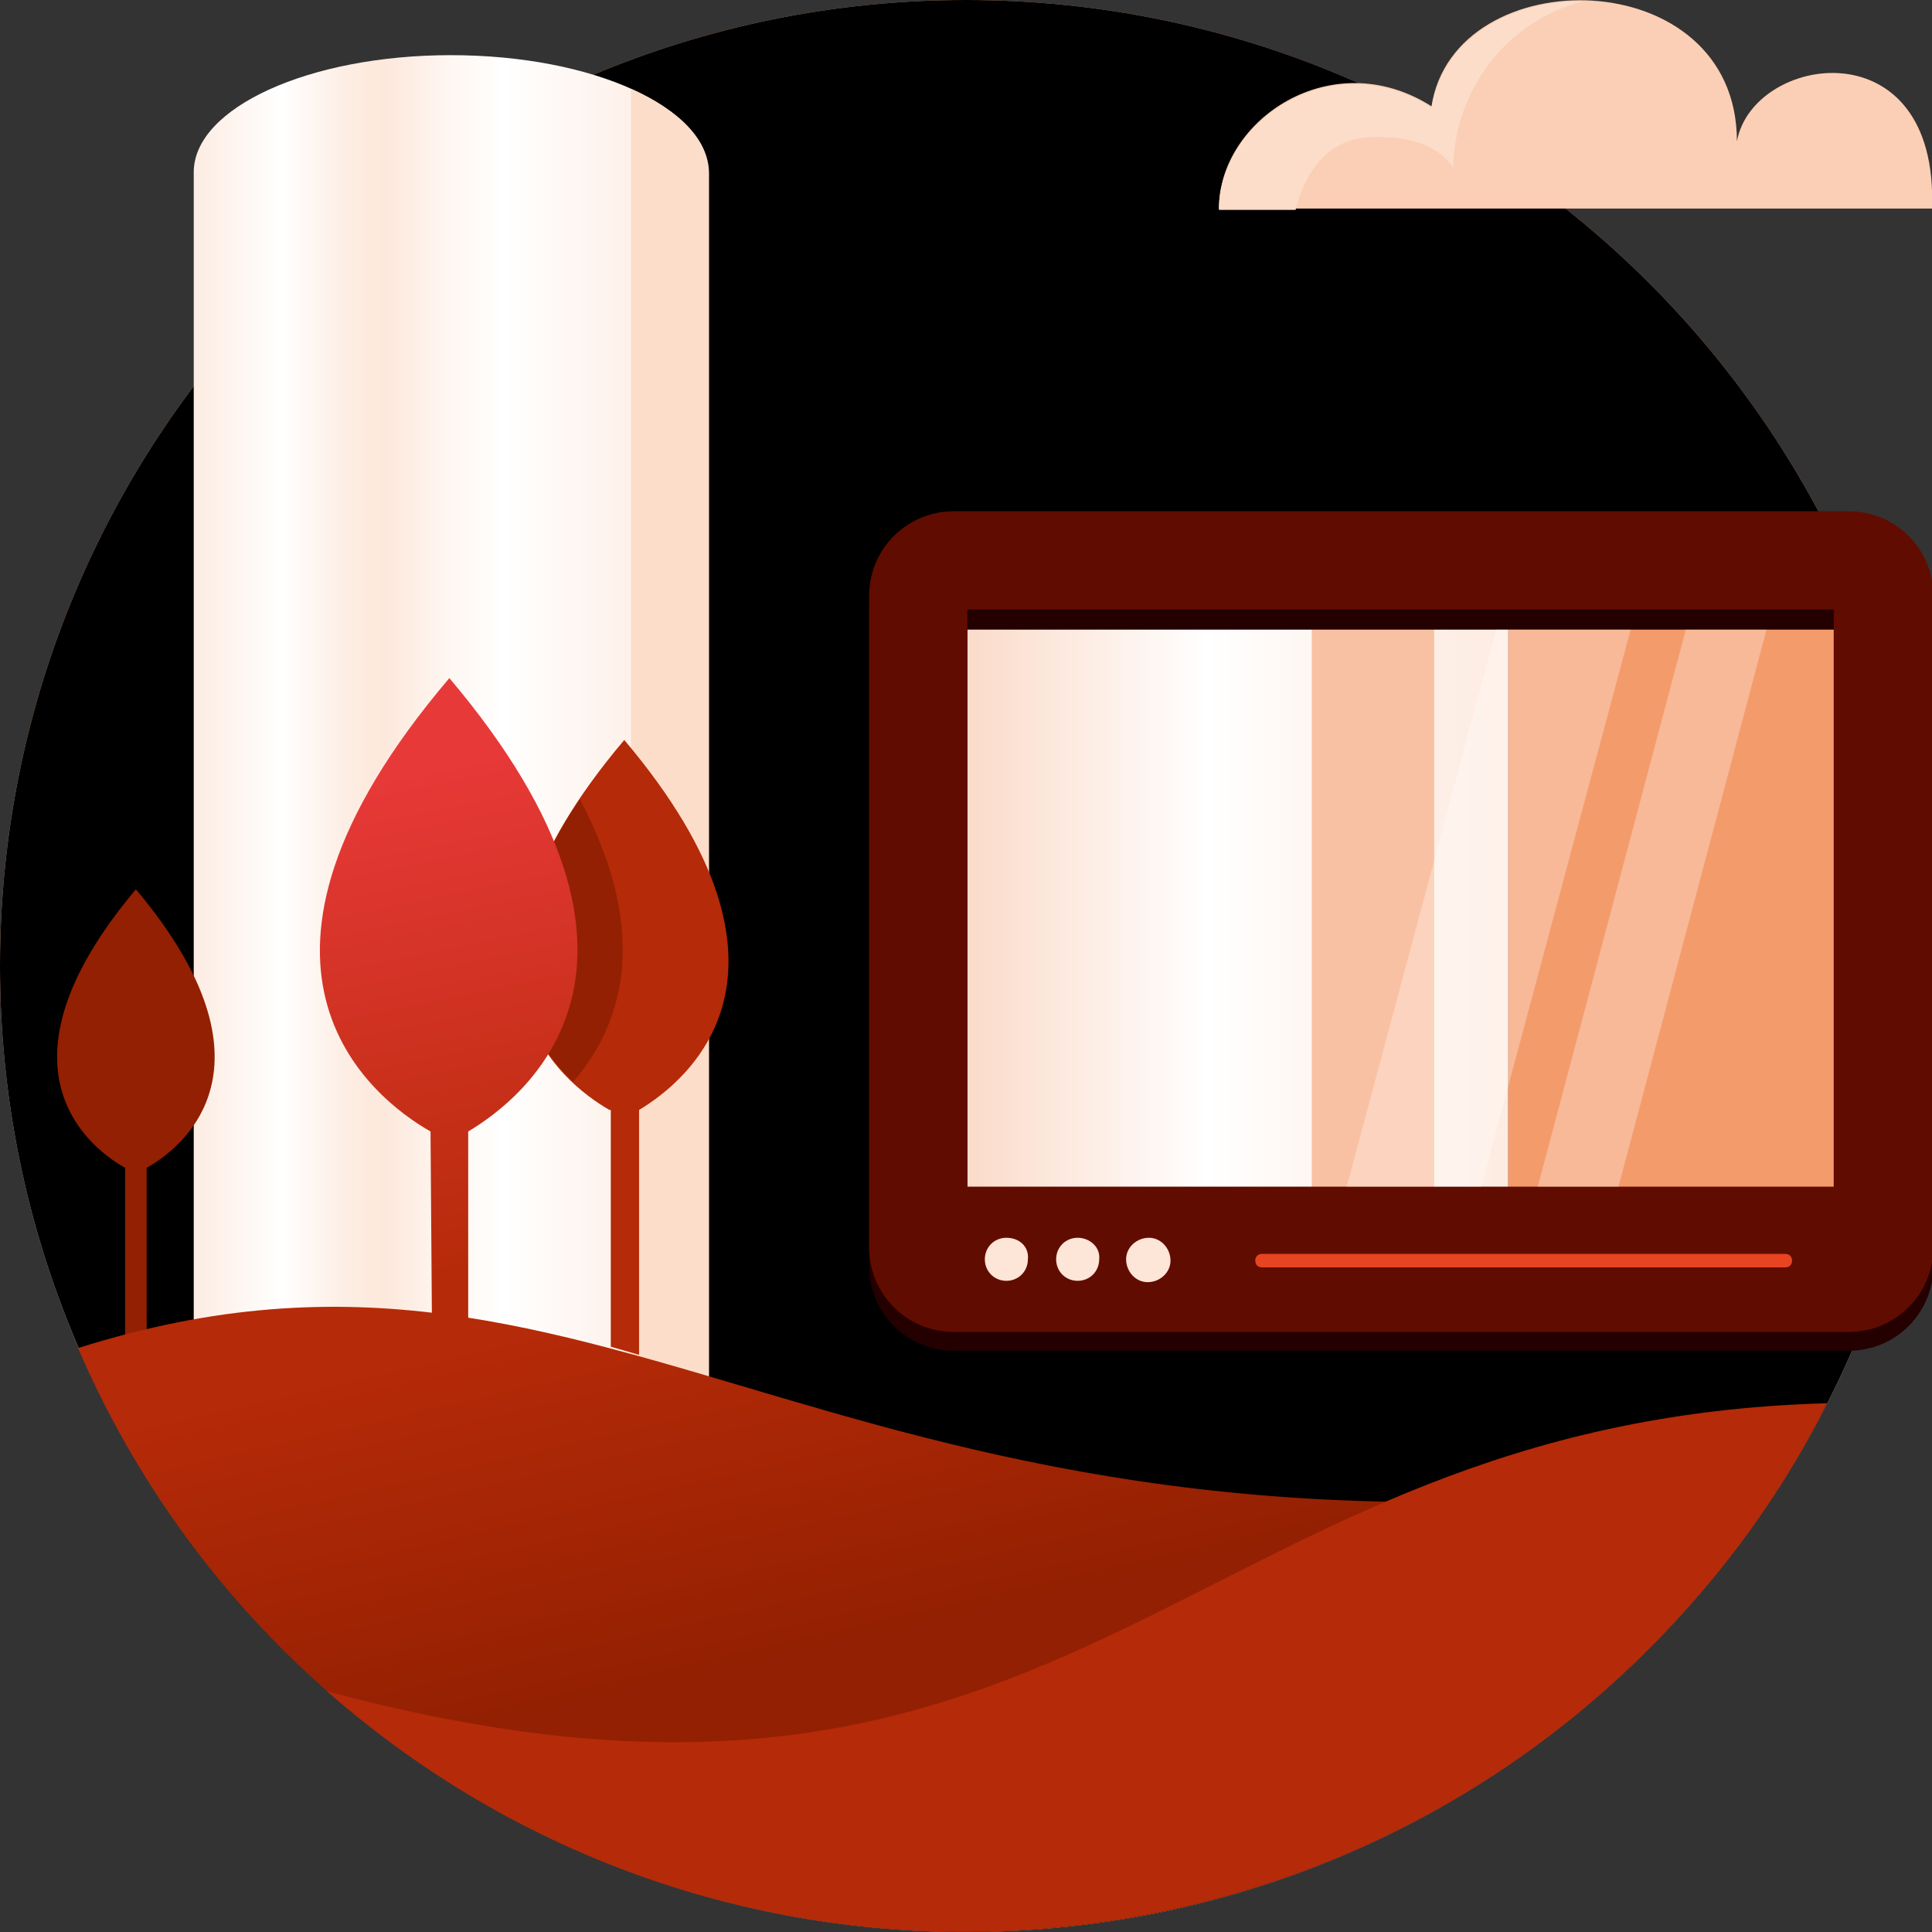
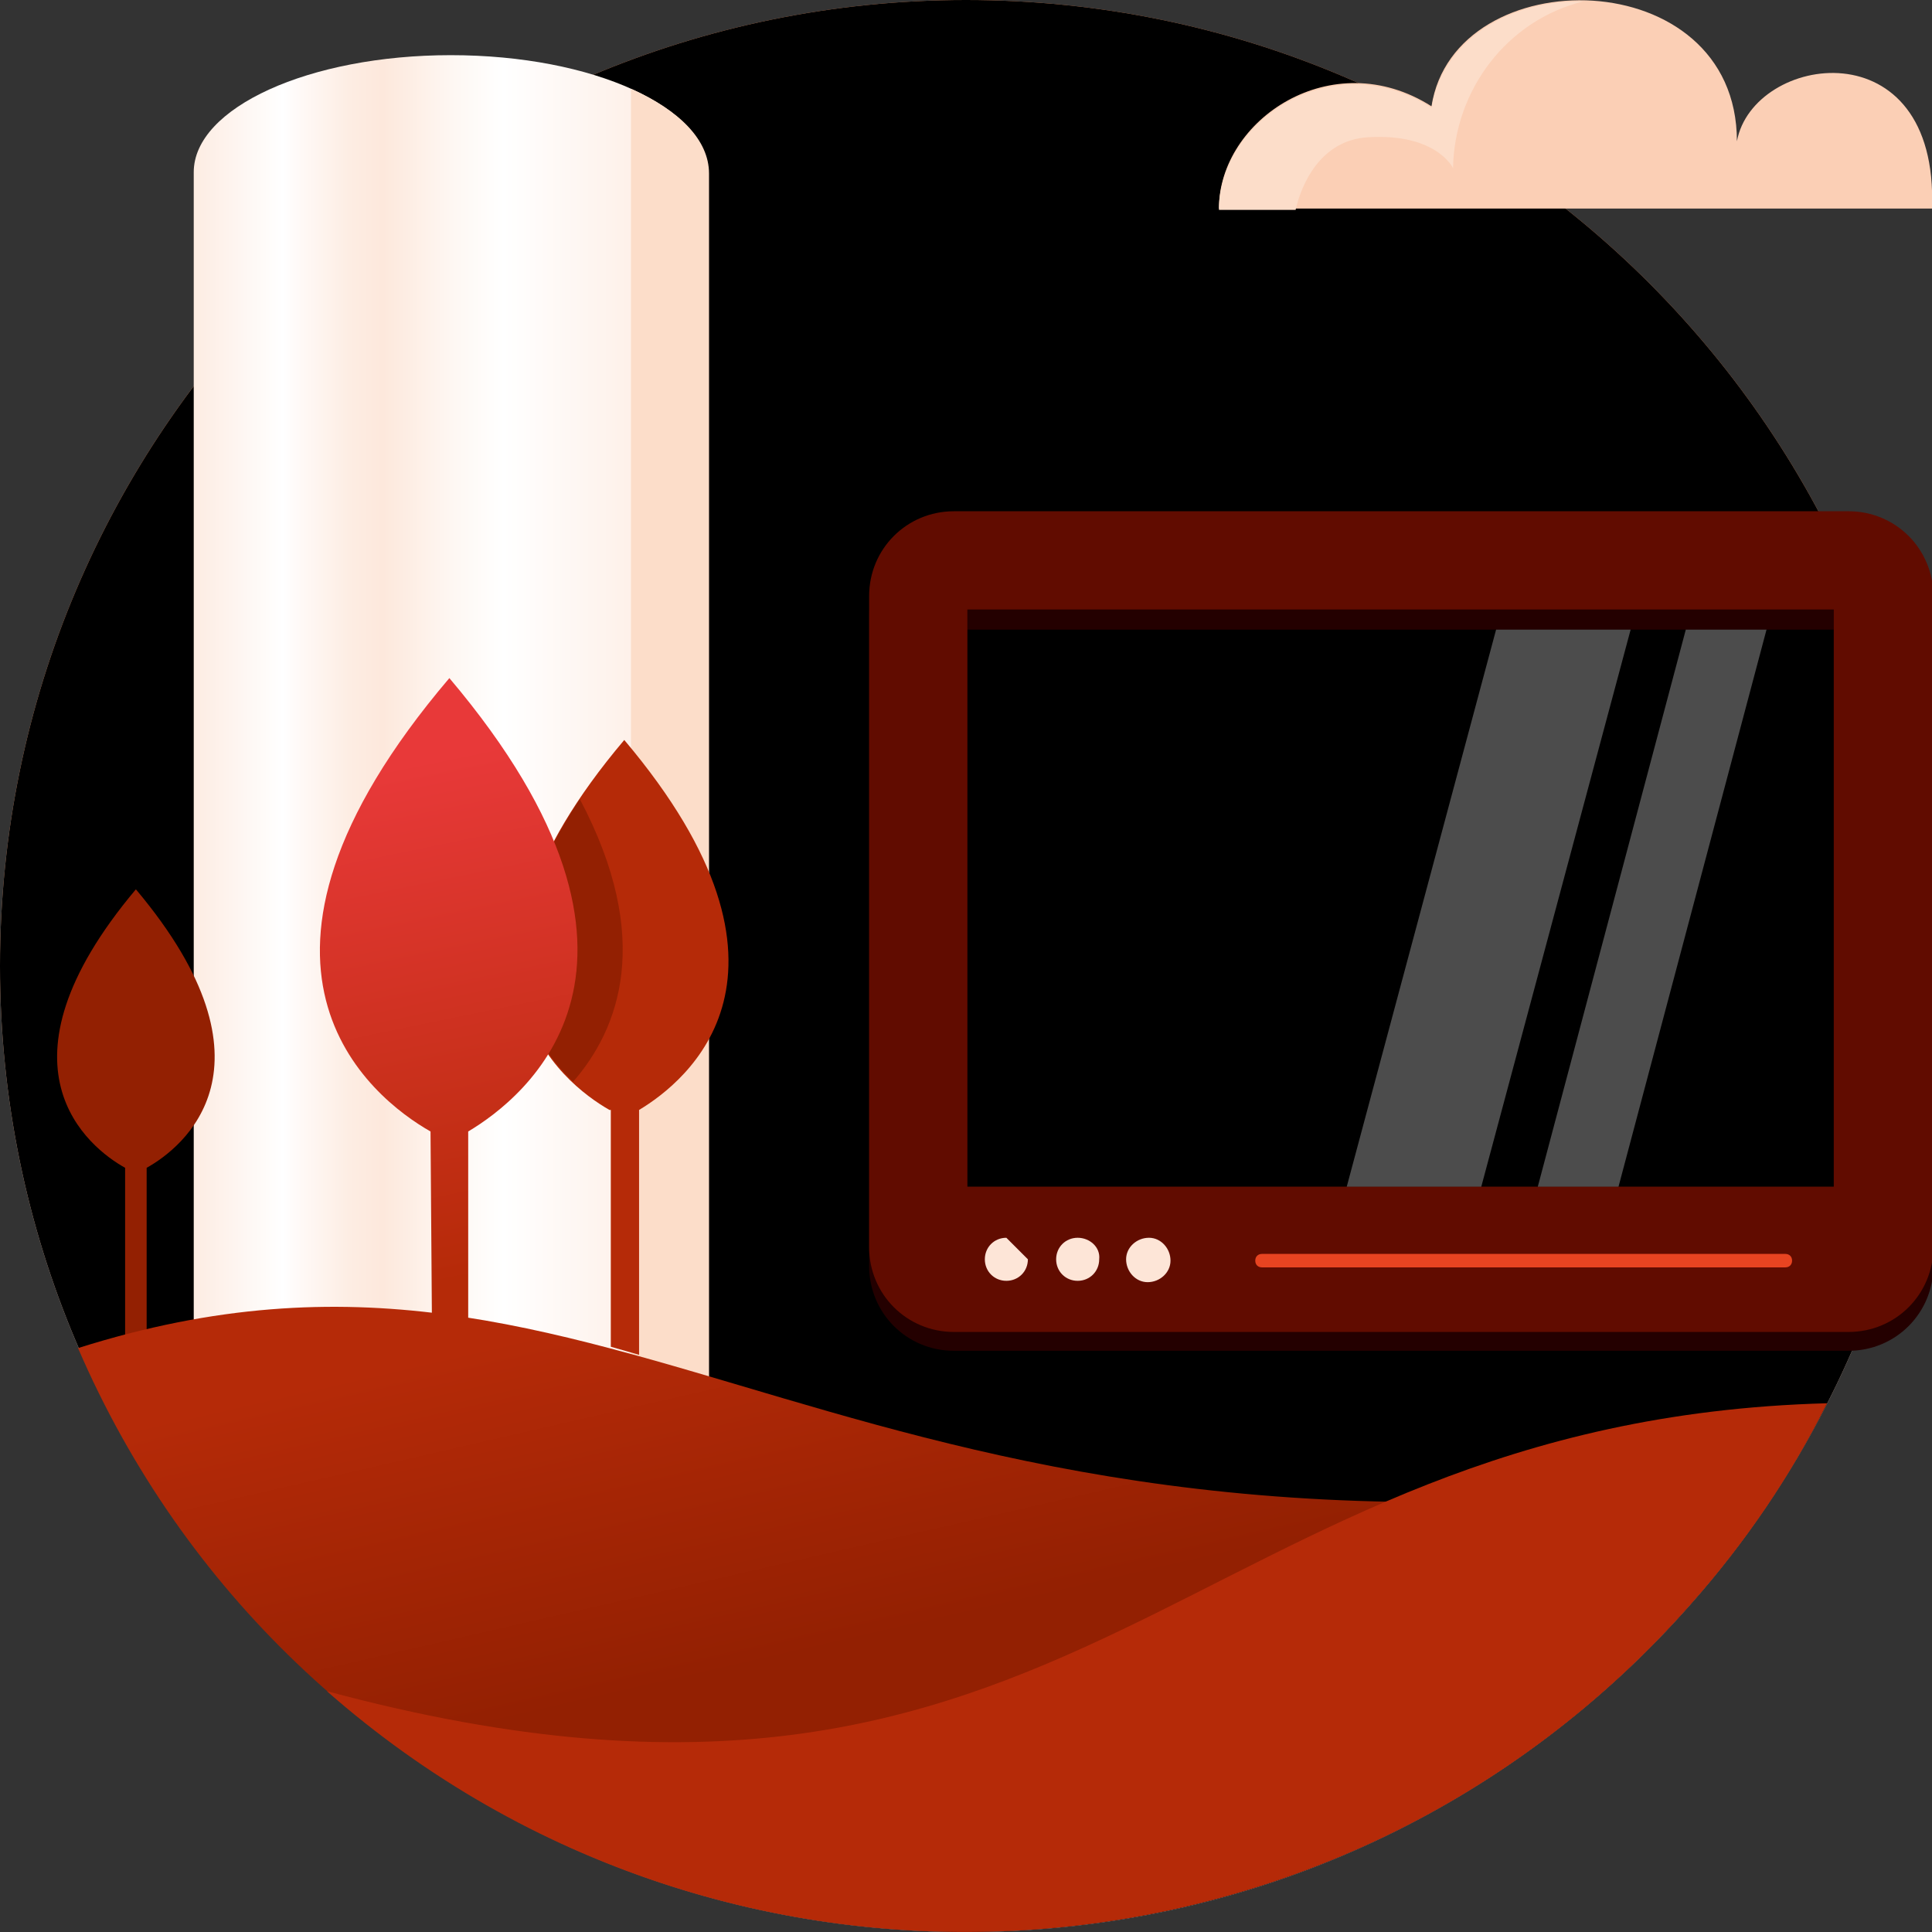
<svg xmlns="http://www.w3.org/2000/svg" xmlns:xlink="http://www.w3.org/1999/xlink" version="1.1" id="Layer_1" x="0px" y="0px" viewBox="0 0 143.6 143.6" style="enable-background:new 0 0 143.6 143.6;" xml:space="preserve">
  <rect x="0" y="0" width="143.6" height="143.6" fill="#333333" stroke="none" />
  <style type="text/css">
	.st0{clip-path:url(#SVGID_4_);}
	.st1{clip-path:url(#SVGID_5_);}
	.st2{fill-rule:evenodd;clip-rule:evenodd;fill:url(#SVGID_6_);}
	.st3{fill-rule:evenodd;clip-rule:evenodd;fill:#FCDDC9;}
	.st4{fill-rule:evenodd;clip-rule:evenodd;fill:#FFC9AB;}
	.st5{fill-rule:evenodd;clip-rule:evenodd;fill:#FBCFB5;}
	.st6{clip-path:url(#SVGID_8_);}
	.st7{clip-path:url(#SVGID_10_);fill-rule:evenodd;clip-rule:evenodd;fill:url(#SVGID_11_);}
	.st8{clip-path:url(#SVGID_10_);fill-rule:evenodd;clip-rule:evenodd;fill:url(#SVGID_12_);}
	.st9{clip-path:url(#SVGID_10_);fill-rule:evenodd;clip-rule:evenodd;fill:#F9C1A3;}
	.st10{clip-path:url(#SVGID_10_);fill-rule:evenodd;clip-rule:evenodd;fill:#F49B6C;}
	.st11{display:none;clip-path:url(#SVGID_10_);fill-rule:evenodd;clip-rule:evenodd;fill:#FFC9AB;}
	.st12{fill:#240000;}
	.st13{fill:#610C00;}
	.st14{fill-rule:evenodd;clip-rule:evenodd;fill:#FDE5D7;}
	.st15{fill-rule:evenodd;clip-rule:evenodd;fill:#E84421;}
	.st16{opacity:0.3;fill-rule:evenodd;clip-rule:evenodd;fill:#FFFFFF;enable-background:new    ;}
	.st17{fill-rule:evenodd;clip-rule:evenodd;fill:url(#SVGID_13_);}
	.st18{fill-rule:evenodd;clip-rule:evenodd;fill:#B52A08;}
	.st19{fill-rule:evenodd;clip-rule:evenodd;fill:#932002;}
	.st20{clip-path:url(#SVGID_15_);fill:url(#SVGID_16_);}
	.st21{clip-path:url(#SVGID_20_);fill:url(#SVGID_21_);}
</style>
  <g>
    <defs>
      <path id="SVGID_1_" d="M71.8,0C32.2,0,0,32.2,0,71.8s32.2,71.8,71.8,71.8s71.8-32.2,71.8-71.8l0,0C143.6,32.2,111.5,0,71.8,0" />
    </defs>
    <defs>
      <path id="SVGID_2_" d="M0,0h143.6v143.6H0V0z" />
    </defs>
    <linearGradient id="SVGID_3_" gradientUnits="userSpaceOnUse" x1="71.8" y1="0" x2="71.8" y2="143.6">
      <stop offset="0.329" style="stop-color:#F49B6C" />
      <stop offset="1" style="stop-color:#FFFFFF" />
    </linearGradient>
    <use xlink:href="#SVGID_1_" style="overflow:visible;fill:url(#SVGID_3_);" />
    <clipPath id="SVGID_4_">
      <use xlink:href="#SVGID_1_" style="overflow:visible;" />
    </clipPath>
    <clipPath id="SVGID_5_" class="st0">
      <use xlink:href="#SVGID_2_" style="overflow:visible;" />
    </clipPath>
    <g class="st1">
      <linearGradient id="SVGID_6_" gradientUnits="userSpaceOnUse" x1="691.767" y1="87.028" x2="725.282" y2="87.028" gradientTransform="matrix(-1 0 0 1 777.947 0)">
        <stop offset="0" style="stop-color:#FDE8DC" />
        <stop offset="0.398" style="stop-color:#FFFFFF" />
        <stop offset="0.5" style="stop-color:#FEF7F2" />
        <stop offset="0.632" style="stop-color:#FDE8DC" />
        <stop offset="0.698" style="stop-color:#FDEDE3" />
        <stop offset="0.798" style="stop-color:#FFFAF8" />
        <stop offset="0.827" style="stop-color:#FFFFFF" />
        <stop offset="1" style="stop-color:#FDECE2" />
      </linearGradient>
      <path class="st2" d="M69.4,22.5c9.3,0,16.8,3.4,16.8,7.7v121.5H52.7V30.1C52.7,25.9,60.2,22.5,69.4,22.5z" />
      <path class="st3" d="M81.1,24.6c3.1,1.4,5.1,3.3,5.1,5.5v121.5h-5.1V24.6z" />
      <path class="st4" d="M55.1,26.2v125.4h-2.3V31c0-0.7,0.1-1.4,0.1-2.1C53.2,27.9,54,27,55.1,26.2z" />
    </g>
  </g>
  <g>
    <path class="st5" d="M143.6,15.5c0.5-13.6-13.3-11.5-14.5-5c0-13.4-21-13.6-22.7-2.6c-7.4-4.7-15.8,1-15.8,7.6H143.6" />
    <path class="st3" d="M117.7,0.1c-5.2-0.1-10.4,2.6-11.3,7.9c-7.4-4.7-15.8,1-15.8,7.6h5.7c0.4-1.8,1.8-5.2,5.4-5.4   c5.1-0.3,6.3,2.3,6.3,2.3C108.1,6.7,112,1.5,117.7,0.1" />
  </g>
  <g>
    <g>
      <defs>
        <path id="SVGID_7_" d="M71.1,41.7h66c1.6,0,2.9,1.3,2.9,2.9l0,0v47.8c0,1.6-1.3,2.9-2.9,2.9l0,0h-66c-1.6,0-2.9-1.3-2.9-2.9V44.6     C68.2,43,69.5,41.7,71.1,41.7" />
      </defs>
      <clipPath id="SVGID_8_">
        <use xlink:href="#SVGID_7_" style="overflow:visible;" />
      </clipPath>
      <g class="st6">
        <defs>
-           <path id="SVGID_9_" d="M50.3,21h135.8v101.6H50.3V21z" />
-         </defs>
+           </defs>
        <clipPath id="SVGID_10_">
          <use xlink:href="#SVGID_9_" style="overflow:visible;" />
        </clipPath>
        <linearGradient id="SVGID_11_" gradientUnits="userSpaceOnUse" x1="112.131" y1="111.837" x2="175.631" y2="111.837">
          <stop offset="0" style="stop-color:#FFFFFF" />
          <stop offset="0.332" style="stop-color:#FEF7F2" />
          <stop offset="0.724" style="stop-color:#FDE9DE" />
          <stop offset="0.799" style="stop-color:#FDE8DC" />
          <stop offset="0.834" style="stop-color:#FDEDE3" />
          <stop offset="0.884" style="stop-color:#FFFAF8" />
          <stop offset="0.899" style="stop-color:#FFFFFF" />
          <stop offset="1" style="stop-color:#FDECE2" />
        </linearGradient>
        <path class="st7" d="M143.9,7.3c17.5,0,31.7,6.5,31.7,14.5v194.5h-63.5V21.8C112.1,13.8,126.3,7.3,143.9,7.3z" />
        <linearGradient id="SVGID_12_" gradientUnits="userSpaceOnUse" x1="666.332" y1="69.377" x2="729.832" y2="69.377" gradientTransform="matrix(-1 0 0 1 777.947 0)">
          <stop offset="0" style="stop-color:#FDECE2" />
          <stop offset="0.164" style="stop-color:#FEF3ED" />
          <stop offset="0.344" style="stop-color:#FFFFFF" />
          <stop offset="0.756" style="stop-color:#F9CAB1" />
        </linearGradient>
        <path class="st8" d="M80.4-53c17.5,0,31.7,6.5,31.7,14.5v230.2H48.6V-38.5C48.6-46.5,62.8-53,80.4-53z" />
        <path class="st9" d="M97.5-48.9c5.6,2.6,9.1,6.3,9.1,10.4v230.2h-9.1V-48.9z" />
        <path class="st10" d="M141.4,9.7v206.7h-29.3V21.8C112.1,16.7,123.8,12.3,141.4,9.7z" />
        <path class="st11" d="M33.2-45.9v237.7h-4.4V-36.8c0-1.4,0.1-2.7,0.3-3.9C29.7-42.6,31.1-44.4,33.2-45.9z" />
      </g>
    </g>
  </g>
  <path class="st12" d="M136.3,46.8H71.9v46.3h64.4V46.8z M70.9,39.5h66.5c3.5,0,6.3,2.8,6.3,6.3v48.3c0,3.5-2.8,6.3-6.3,6.3H70.9  c-3.5,0-6.3-2.8-6.3-6.3V45.8C64.6,42.4,67.4,39.5,70.9,39.5z" />
  <path class="st13" d="M136.3,45.3H71.9v42.9h64.4V45.3z M70.9,38h66.5c3.5,0,6.3,2.8,6.3,6.3v48.4c0,3.5-2.8,6.3-6.3,6.3H70.9  c-3.5,0-6.3-2.8-6.3-6.3V44.3C64.6,40.8,67.4,38,70.9,38L70.9,38z" />
-   <path class="st14" d="M74.8,92c-0.9,0-1.6,0.7-1.6,1.6s0.7,1.6,1.6,1.6s1.6-0.7,1.6-1.6l0,0C76.5,92.7,75.8,92,74.8,92" />
+   <path class="st14" d="M74.8,92c-0.9,0-1.6,0.7-1.6,1.6s0.7,1.6,1.6,1.6s1.6-0.7,1.6-1.6l0,0" />
  <path class="st14" d="M80.1,92c-0.9,0-1.6,0.7-1.6,1.6s0.7,1.6,1.6,1.6s1.6-0.7,1.6-1.6l0,0C81.8,92.7,81,92,80.1,92" />
  <path class="st14" d="M85.4,92c-0.9,0-1.7,0.7-1.7,1.6s0.7,1.7,1.6,1.7s1.7-0.7,1.7-1.6l0,0C87,92.8,86.3,92,85.4,92" />
  <path class="st15" d="M93.8,93.2h38.9c0.3,0,0.5,0.2,0.5,0.5l0,0l0,0c0,0.3-0.2,0.5-0.5,0.5l0,0H93.8c-0.3,0-0.5-0.2-0.5-0.5l0,0  C93.3,93.4,93.5,93.2,93.8,93.2" />
  <path class="st16" d="M111.2,46.8h10l-11.1,41.4h-10L111.2,46.8z M125.3,46.8h6l-11,41.4h-6L125.3,46.8z" />
  <linearGradient id="SVGID_13_" gradientUnits="userSpaceOnUse" x1="725.282" y1="56.913" x2="763.561" y2="56.913" gradientTransform="matrix(-1 0 0 1 777.947 0)">
    <stop offset="0" style="stop-color:#FDE8DC" />
    <stop offset="0.398" style="stop-color:#FFFFFF" />
    <stop offset="0.5" style="stop-color:#FEF7F2" />
    <stop offset="0.632" style="stop-color:#FDE8DC" />
    <stop offset="0.698" style="stop-color:#FDEDE3" />
    <stop offset="0.798" style="stop-color:#FFFAF8" />
    <stop offset="0.827" style="stop-color:#FFFFFF" />
    <stop offset="1" style="stop-color:#FDECE2" />
  </linearGradient>
  <path class="st17" d="M33.5,4.1c10.6,0,19.1,3.9,19.1,8.7v96.9H14.4V12.8C14.4,8,23,4.1,33.5,4.1z" />
  <path class="st3" d="M46.9,6.6c3.6,1.6,5.8,3.8,5.8,6.3v91.5h-5.8V6.6z" />
  <g>
    <path class="st18" d="M45.3,82.5c-3.5-2-13.7-10,1.1-27.5c14.7,17.4,4.6,25.4,1.1,27.5v18.2c-0.7-0.2-1.4-0.4-2.1-0.6V82.5z" />
    <path class="st19" d="M42.6,80.4c-3.5-3.3-7-9.8,0.5-21C48.6,69.8,46,76.5,42.6,80.4z" />
    <g>
      <g>
        <defs>
          <path id="SVGID_14_" d="M32,84.1c-4.4-2.5-16.8-12.3,1.4-33.7c18.1,21.4,5.6,31.2,1.4,33.7v14.1c-0.8-0.4-1.8-0.4-2.7-0.5      L32,84.1z" />
        </defs>
        <clipPath id="SVGID_15_">
          <use xlink:href="#SVGID_14_" style="overflow:visible;" />
        </clipPath>
        <linearGradient id="SVGID_16_" gradientUnits="userSpaceOnUse" x1="94.685" y1="716.666" x2="86.942" y2="679.06" gradientTransform="matrix(1 0 0 1 -58.171 -622)">
          <stop offset="0" style="stop-color:#B52A08" />
          <stop offset="1" style="stop-color:#E83939" />
        </linearGradient>
        <path class="st20" d="M15.2,50.4h36.2v57.3H15.2V50.4z" />
      </g>
    </g>
    <g>
      <g>
        <defs>
          <path id="SVGID_17_" d="M9.3,86.8C6.6,85.3-1,79.3,10.1,66.1c11.1,13.2,3.5,19.2,0.8,20.7V99c-0.5,0.1-1.1,0.5-1.6,0.4L9.3,86.8      z" />
        </defs>
        <use xlink:href="#SVGID_17_" style="overflow:visible;fill:#932002;" />
        <clipPath id="SVGID_18_">
          <use xlink:href="#SVGID_17_" style="overflow:visible;" />
        </clipPath>
      </g>
    </g>
  </g>
  <g>
    <g>
      <defs>
        <path id="SVGID_19_" d="M5.8,100.2c15.7,36.4,58,53.2,94.4,37.5c13.5-5.8,24.8-15.6,32.6-28.1C62.4,119.9,46.6,87.3,5.8,100.2" />
      </defs>
      <clipPath id="SVGID_20_">
        <use xlink:href="#SVGID_19_" style="overflow:visible;" />
      </clipPath>
      <linearGradient id="SVGID_21_" gradientUnits="userSpaceOnUse" x1="64.255" y1="52.436" x2="70.435" y2="25.506" gradientTransform="matrix(1 0 0 -1 0 146)">
        <stop offset="0" style="stop-color:#B52A08" />
        <stop offset="1" style="stop-color:#932002" />
      </linearGradient>
      <path class="st21" d="M5.8,87.3h127v56.2H5.8V87.3z" />
    </g>
    <path class="st18" d="M24.3,125.7c29.8,26.2,75.2,23.3,101.4-6.5c4-4.5,7.4-9.5,10.1-14.9C87.9,105.6,80.8,140.9,24.3,125.7" />
  </g>
</svg>